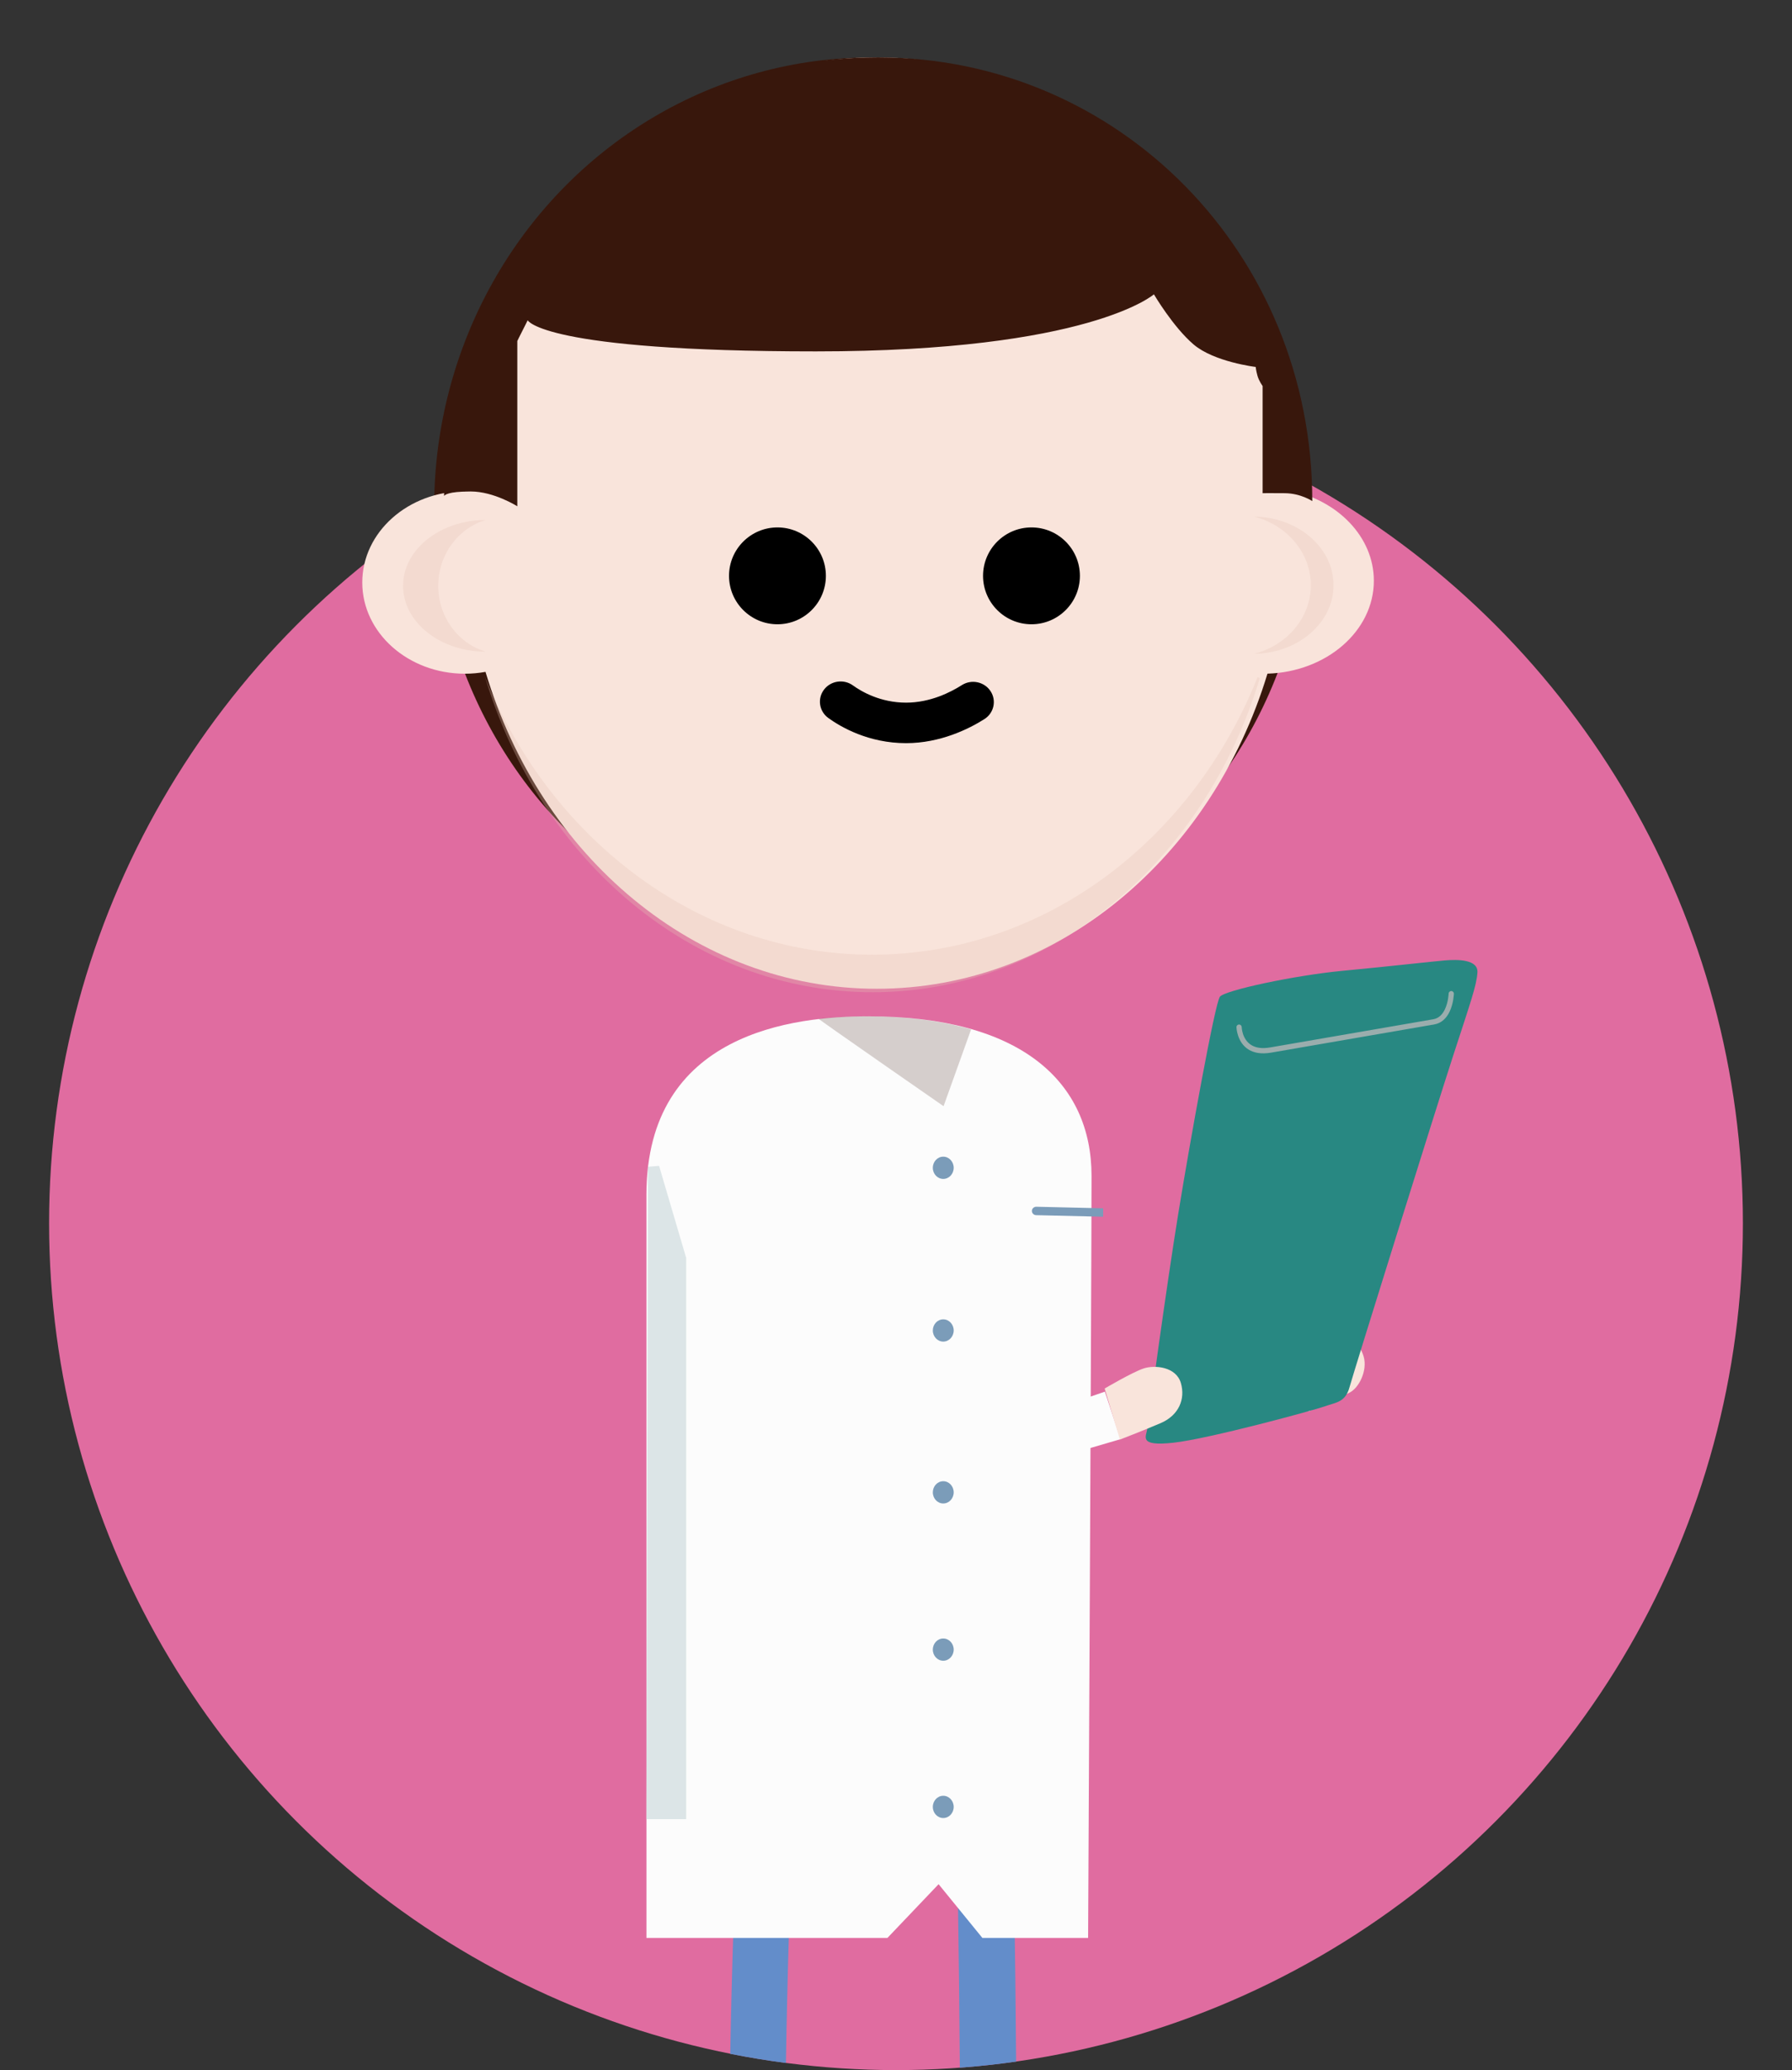
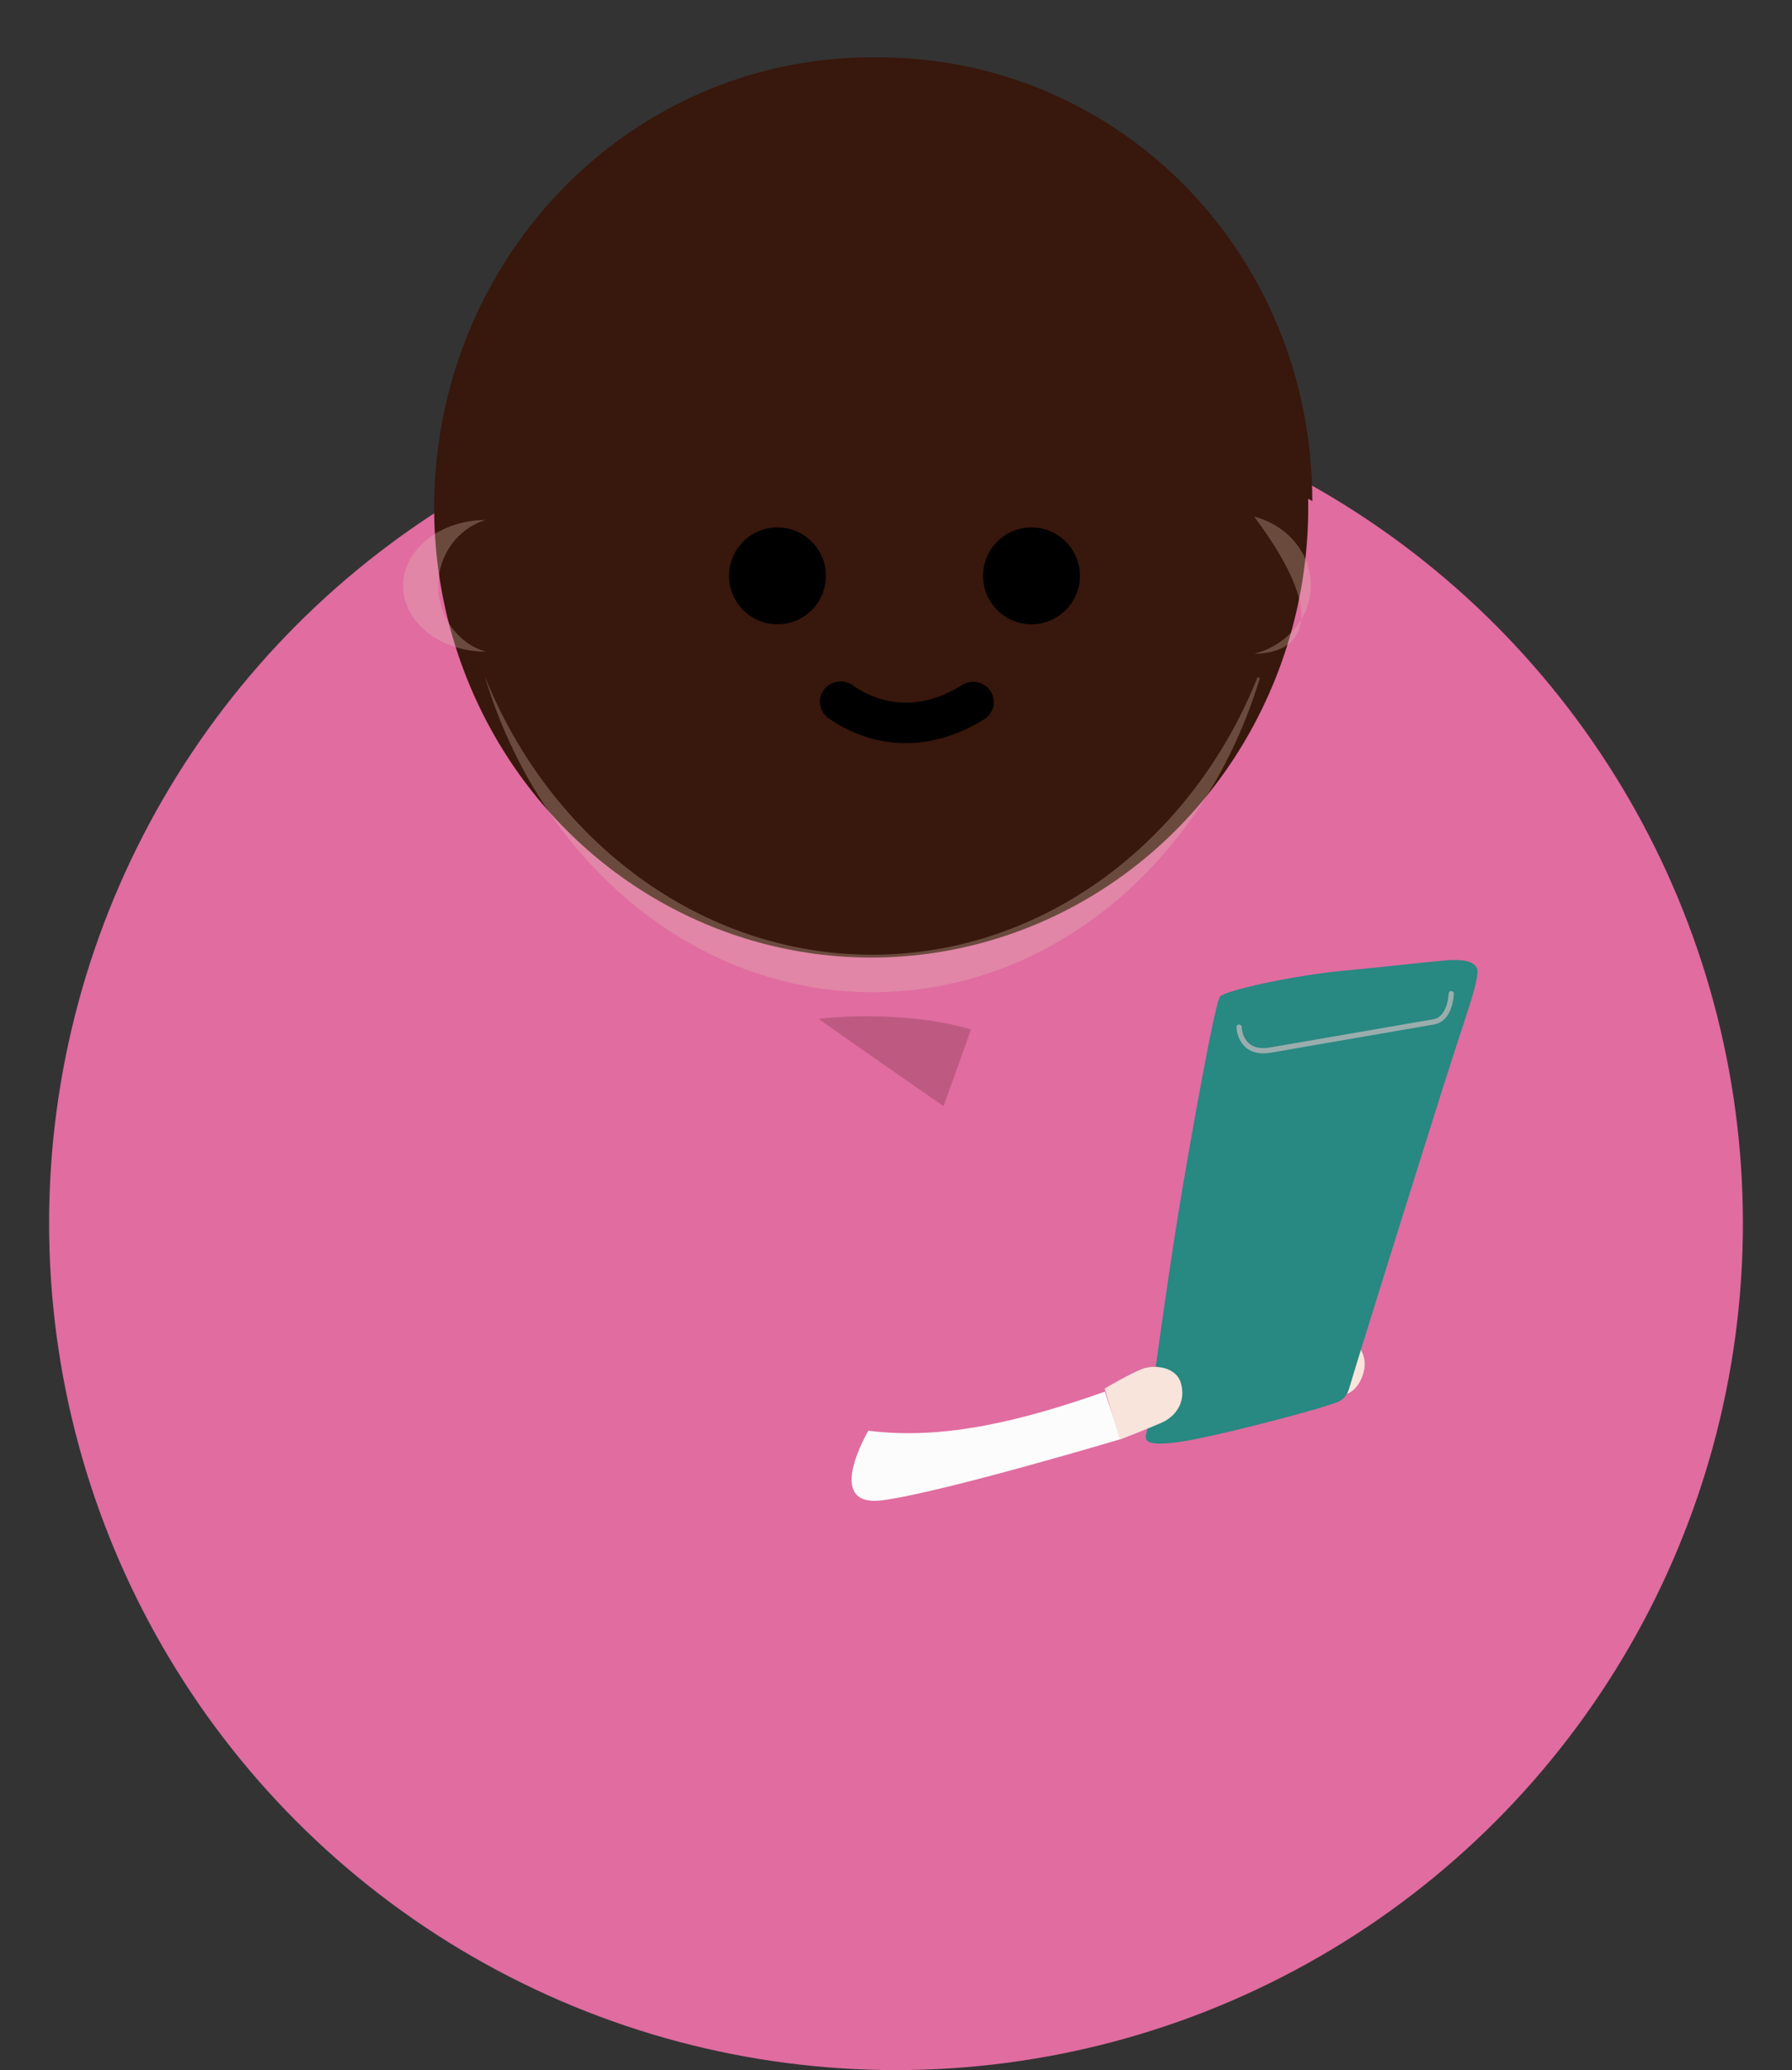
<svg xmlns="http://www.w3.org/2000/svg" width="100%" height="100%" viewBox="0 0 219 253" version="1.1" xml:space="preserve" style="fill-rule:evenodd;clip-rule:evenodd;stroke-linejoin:round;stroke-miterlimit:2;">
  <rect x="0" y="0" width="219" height="253" fill="#333333" stroke="none" />
  <circle id="Oval" cx="109.5" cy="149.5" r="103.5" style="fill:rgb(224,108,160);" />
-   <path d="M117.3,252.71C117.252,245.841 117.171,238.97 117.066,232.096L123.954,232.096C124.056,238.725 124.134,245.348 124.182,251.965C121.91,252.288 119.615,252.537 117.3,252.71ZM89.243,251.015C89.33,246.083 89.456,241.15 89.618,236.215L96.419,236.215C96.256,241.521 96.131,246.826 96.048,252.132C93.753,251.834 91.482,251.46 89.243,251.015Z" style="fill:rgb(99,141,202);" />
  <g transform="matrix(1,0,0,1,79,124.209)">
-     <path d="M27.094,0C18.118,0 0,1.933 0,21.815L0,112.641L29.45,112.641L35.705,106.071L41.059,112.641L53.977,112.641C53.977,112.641 54.397,30.927 54.397,19.508C54.397,8.089 45.853,0 27.094,0Z" style="fill:rgb(252,252,252);" />
-   </g>
+     </g>
  <g transform="matrix(1,0,0,1,79,142.486)">
-     <path d="M0.182,0.113L1.546,0L4.858,11.254L4.858,79.843L0,79.843L0.182,0.113Z" style="fill:rgb(220,229,231);" />
-   </g>
+     </g>
  <g transform="matrix(1,0,0,1,100,124.207)">
    <path d="M0.047,0.306C0.032,0.387 15.312,10.986 15.312,10.986L18.675,1.604C15.107,0.564 10.85,0 5.873,0C4.192,0 2.191,0.067 0.047,0.306Z" style="fill:rgb(56,23,12);fill-opacity:0.2;" />
  </g>
  <g transform="matrix(1,0,0,1,104,170.082)">
    <path d="M31.028,0L32.94,5.809C32.94,5.809 11.118,12.333 3.825,13.278C-3.467,14.223 2.125,4.772 2.125,4.772C11.41,5.975 21.158,3.477 31.028,0Z" style="fill:rgb(252,252,252);" />
  </g>
-   <path d="M115.275,219.474C115.979,219.474 116.551,220.083 116.551,220.834C116.551,221.585 115.979,222.194 115.275,222.194C114.572,222.194 114,221.585 114,220.834C114,220.083 114.572,219.474 115.275,219.474ZM115.275,200.251C115.979,200.251 116.551,200.86 116.551,201.611C116.551,202.361 115.979,202.971 115.275,202.971C114.572,202.971 114,202.361 114,201.611C114,200.86 114.572,200.251 115.275,200.251ZM115.275,181.03C115.979,181.03 116.551,181.64 116.551,182.39C116.551,183.141 115.979,183.75 115.275,183.75C114.572,183.75 114,183.141 114,182.39C114,181.64 114.572,181.03 115.275,181.03ZM115.275,161.246C115.979,161.246 116.551,161.856 116.551,162.606C116.551,163.357 115.979,163.966 115.275,163.966C114.572,163.966 114,163.357 114,162.606C114,161.856 114.572,161.246 115.275,161.246ZM134.814,148.706L126.633,148.515C126.336,148.508 126.101,148.272 126.108,147.988C126.114,147.703 126.362,147.478 126.659,147.485L134.818,147.676L134.814,148.706ZM115.275,141.364C115.979,141.364 116.551,141.974 116.551,142.725C116.551,143.475 115.979,144.085 115.275,144.085C114.572,144.085 114,143.475 114,142.725C114,141.974 114.572,141.364 115.275,141.364Z" style="fill:rgb(123,156,185);" />
  <g transform="matrix(1,0,0,1,157,163.317)">
    <path d="M2.908,9.184L0,2.505C0,2.505 4.534,0.699 6.182,0.209C7.83,-0.282 9.19,0.846 9.66,2.505C10.129,4.164 9.109,6.295 7.921,6.888C6.733,7.48 2.908,9.184 2.908,9.184Z" style="fill:rgb(249,228,219);" />
  </g>
  <g transform="matrix(1,0,0,1,140,117.171)">
    <path d="M24.08,1.478C18.189,2.038 9.689,3.863 9.083,4.645C8.477,5.428 5.45,22.207 3.982,31.25C2.512,40.294 0.327,56.467 0.211,57.433C0.095,58.399 -0.948,59.624 3.38,59.156C7.708,58.689 20.673,55.161 21.968,54.688C23.263,54.216 24.412,54.235 24.925,52.365C25.439,50.496 35.495,18.293 37.599,11.824C39.703,5.356 40.451,3.292 40.556,1.689C40.664,0.086 38.178,0.069 36.543,0.211C34.908,0.353 29.972,0.918 24.08,1.478Z" style="fill:rgb(40,136,130);" />
  </g>
  <g transform="matrix(1,0,0,1,151,121.013)">
    <path d="M0.107,4.527C0.107,4.527 0.152,6.402 1.618,7.28C2.233,7.649 3.103,7.851 4.339,7.638C8.128,6.985 22.218,4.545 24.269,4.193C25.203,4.033 25.788,3.386 26.146,2.652C26.643,1.624 26.68,0.44 26.68,0.44C26.684,0.262 26.545,0.113 26.367,0.108C26.191,0.102 26.043,0.243 26.037,0.421C26.037,0.421 26.007,1.464 25.567,2.369C25.297,2.925 24.869,3.436 24.162,3.557C22.109,3.908 8.019,6.348 4.232,7.001C3.195,7.18 2.462,7.035 1.948,6.726C0.774,6.022 0.75,4.514 0.75,4.514C0.746,4.336 0.6,4.195 0.422,4.198C0.244,4.202 0.103,4.349 0.107,4.527Z" style="fill:rgb(154,173,173);" />
  </g>
  <g transform="matrix(1,0,0,1,135,167.025)">
    <path d="M1.863,8.917L0,2.675C0,2.675 3.403,0.67 4.761,0.223C6.119,-0.224 8.731,0 9.315,2.006C9.884,3.96 9.071,5.956 6.831,6.911C4.591,7.866 1.863,8.917 1.863,8.917Z" style="fill:rgb(249,228,219);" />
  </g>
  <g transform="matrix(1,0,0,1,53.058,7.015)">
    <ellipse cx="53.41" cy="55.008" rx="53.41" ry="55.008" style="fill:rgb(56,23,12);" />
  </g>
  <g transform="matrix(1,0,0,1,44.167,7.014)">
-     <path d="M12.649,53.023C14.422,23.425 36.296,0 62.98,0C89.626,0 111.474,23.357 113.305,52.897C119.276,54.067 123.731,58.581 123.731,63.964C123.731,70.098 117.949,75.103 110.729,75.319C103.94,97.713 85.116,113.831 62.98,113.831C40.773,113.831 21.897,97.607 15.166,75.099C14.35,75.248 13.505,75.326 12.639,75.326C5.722,75.326 0.106,70.329 0.106,64.175C0.106,58.02 5.722,53.023 12.639,53.023L12.649,53.023Z" style="fill:rgb(249,228,219);" />
-   </g>
+     </g>
  <g transform="matrix(1,0,0,1,54.058,7.014)">
    <path d="M0.211,53.595C0.211,23.315 23.866,0 53.263,0C82.66,0 106.316,23.949 106.316,54.229C106.316,54.229 104.932,53.288 102.984,53.264C101.039,53.239 100.244,53.264 100.244,53.264L100.244,40.159C100.244,40.159 99.795,39.555 99.612,38.891C99.429,38.227 99.402,37.834 99.402,37.834C99.402,37.834 94.319,37.226 91.811,35.086C89.302,32.946 86.962,28.957 86.962,28.957C86.962,28.957 79.076,35.932 45.637,35.932C12.198,35.932 10.427,32.127 10.427,32.127C10.427,32.127 10.059,32.893 9.794,33.396C9.53,33.898 9.162,34.664 9.162,34.664L9.162,54.863C9.162,54.863 6.316,53.052 3.469,53.052C0.622,53.052 0.308,53.498 0.211,53.595Z" style="fill:rgb(56,23,12);" />
  </g>
-   <path d="M59.296,82.771C67.298,102.671 85.569,116.681 106.565,116.681C127.604,116.681 145.71,102.731 153.685,82.77C153.71,82.756 153.971,82.868 153.965,82.873C147.236,105.198 128.579,121.266 106.64,121.266C84.629,121.266 65.921,105.092 59.249,82.654L59.296,82.771ZM59.255,82.679C59.276,82.783 59.24,82.681 59.248,82.656L59.249,82.654L59.255,82.679ZM153.274,63.142C158.639,63.205 162.97,66.937 162.97,71.524C162.97,76.111 158.639,79.843 153.274,79.906C157.266,78.877 160.195,75.512 160.195,71.524C160.195,67.536 157.266,64.171 153.274,63.142ZM59.361,63.553C56.013,64.54 53.555,67.771 53.555,71.599C53.555,75.427 56.013,78.658 59.361,79.645C53.786,79.643 49.26,76.039 49.26,71.599C49.26,67.159 53.786,63.555 59.361,63.553Z" style="fill:rgb(226,193,182);fill-opacity:0.3;" />
+   <path d="M59.296,82.771C67.298,102.671 85.569,116.681 106.565,116.681C127.604,116.681 145.71,102.731 153.685,82.77C153.71,82.756 153.971,82.868 153.965,82.873C147.236,105.198 128.579,121.266 106.64,121.266C84.629,121.266 65.921,105.092 59.249,82.654L59.296,82.771ZM59.255,82.679C59.276,82.783 59.24,82.681 59.248,82.656L59.249,82.654L59.255,82.679ZM153.274,63.142C162.97,76.111 158.639,79.843 153.274,79.906C157.266,78.877 160.195,75.512 160.195,71.524C160.195,67.536 157.266,64.171 153.274,63.142ZM59.361,63.553C56.013,64.54 53.555,67.771 53.555,71.599C53.555,75.427 56.013,78.658 59.361,79.645C53.786,79.643 49.26,76.039 49.26,71.599C49.26,67.159 53.786,63.555 59.361,63.553Z" style="fill:rgb(226,193,182);fill-opacity:0.3;" />
  <path d="M101.233,87.755C102.785,88.873 106.155,90.826 110.734,90.826C114.92,90.826 118.427,89.077 120.303,87.886C121.475,87.142 121.809,85.607 121.048,84.461C120.288,83.315 118.72,82.988 117.549,83.732C116.21,84.582 113.721,85.875 110.734,85.875C107.6,85.875 105.295,84.533 104.233,83.768C103.109,82.958 101.524,83.193 100.695,84.293C99.868,85.394 100.108,86.945 101.233,87.755ZM95.013,64.46C98.279,64.46 100.931,67.112 100.931,70.378C100.931,73.645 98.279,76.297 95.013,76.297C91.746,76.297 89.094,73.645 89.094,70.378C89.094,67.112 91.746,64.46 95.013,64.46ZM126.056,64.46C129.323,64.46 131.975,67.112 131.975,70.378C131.975,73.645 129.323,76.297 126.056,76.297C122.79,76.297 120.138,73.645 120.138,70.378C120.138,67.112 122.79,64.46 126.056,64.46Z" />
</svg>